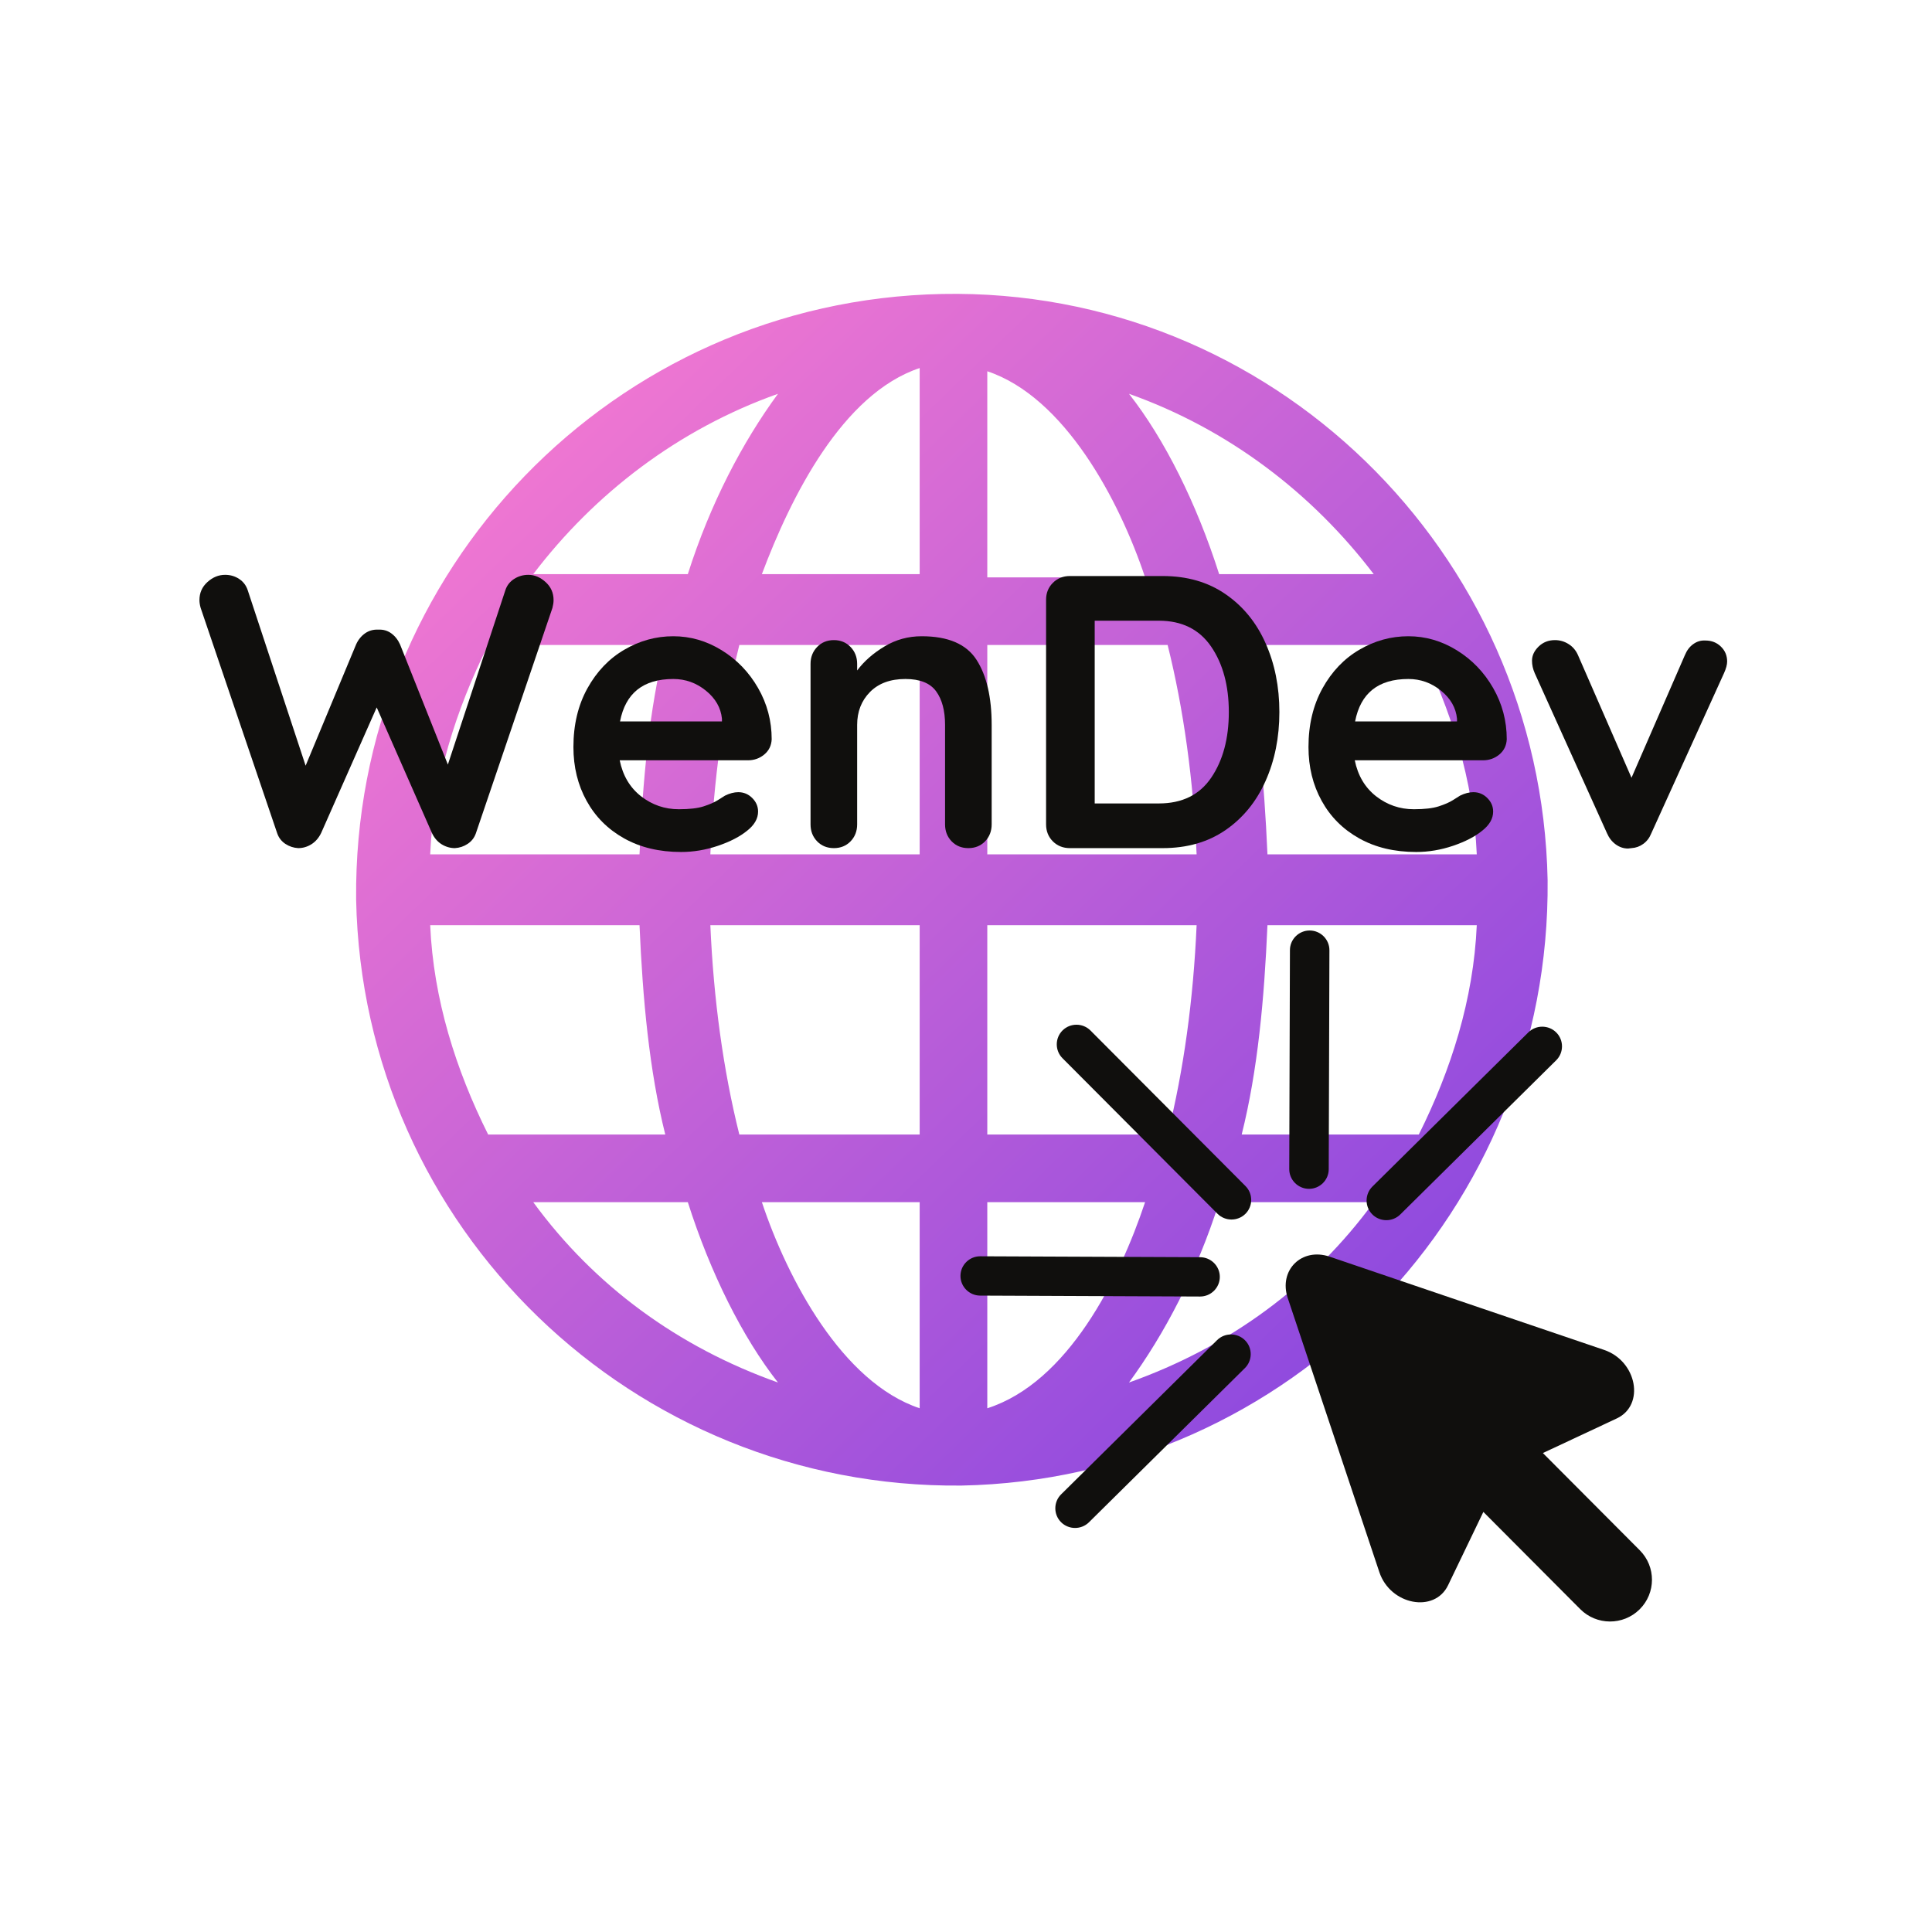
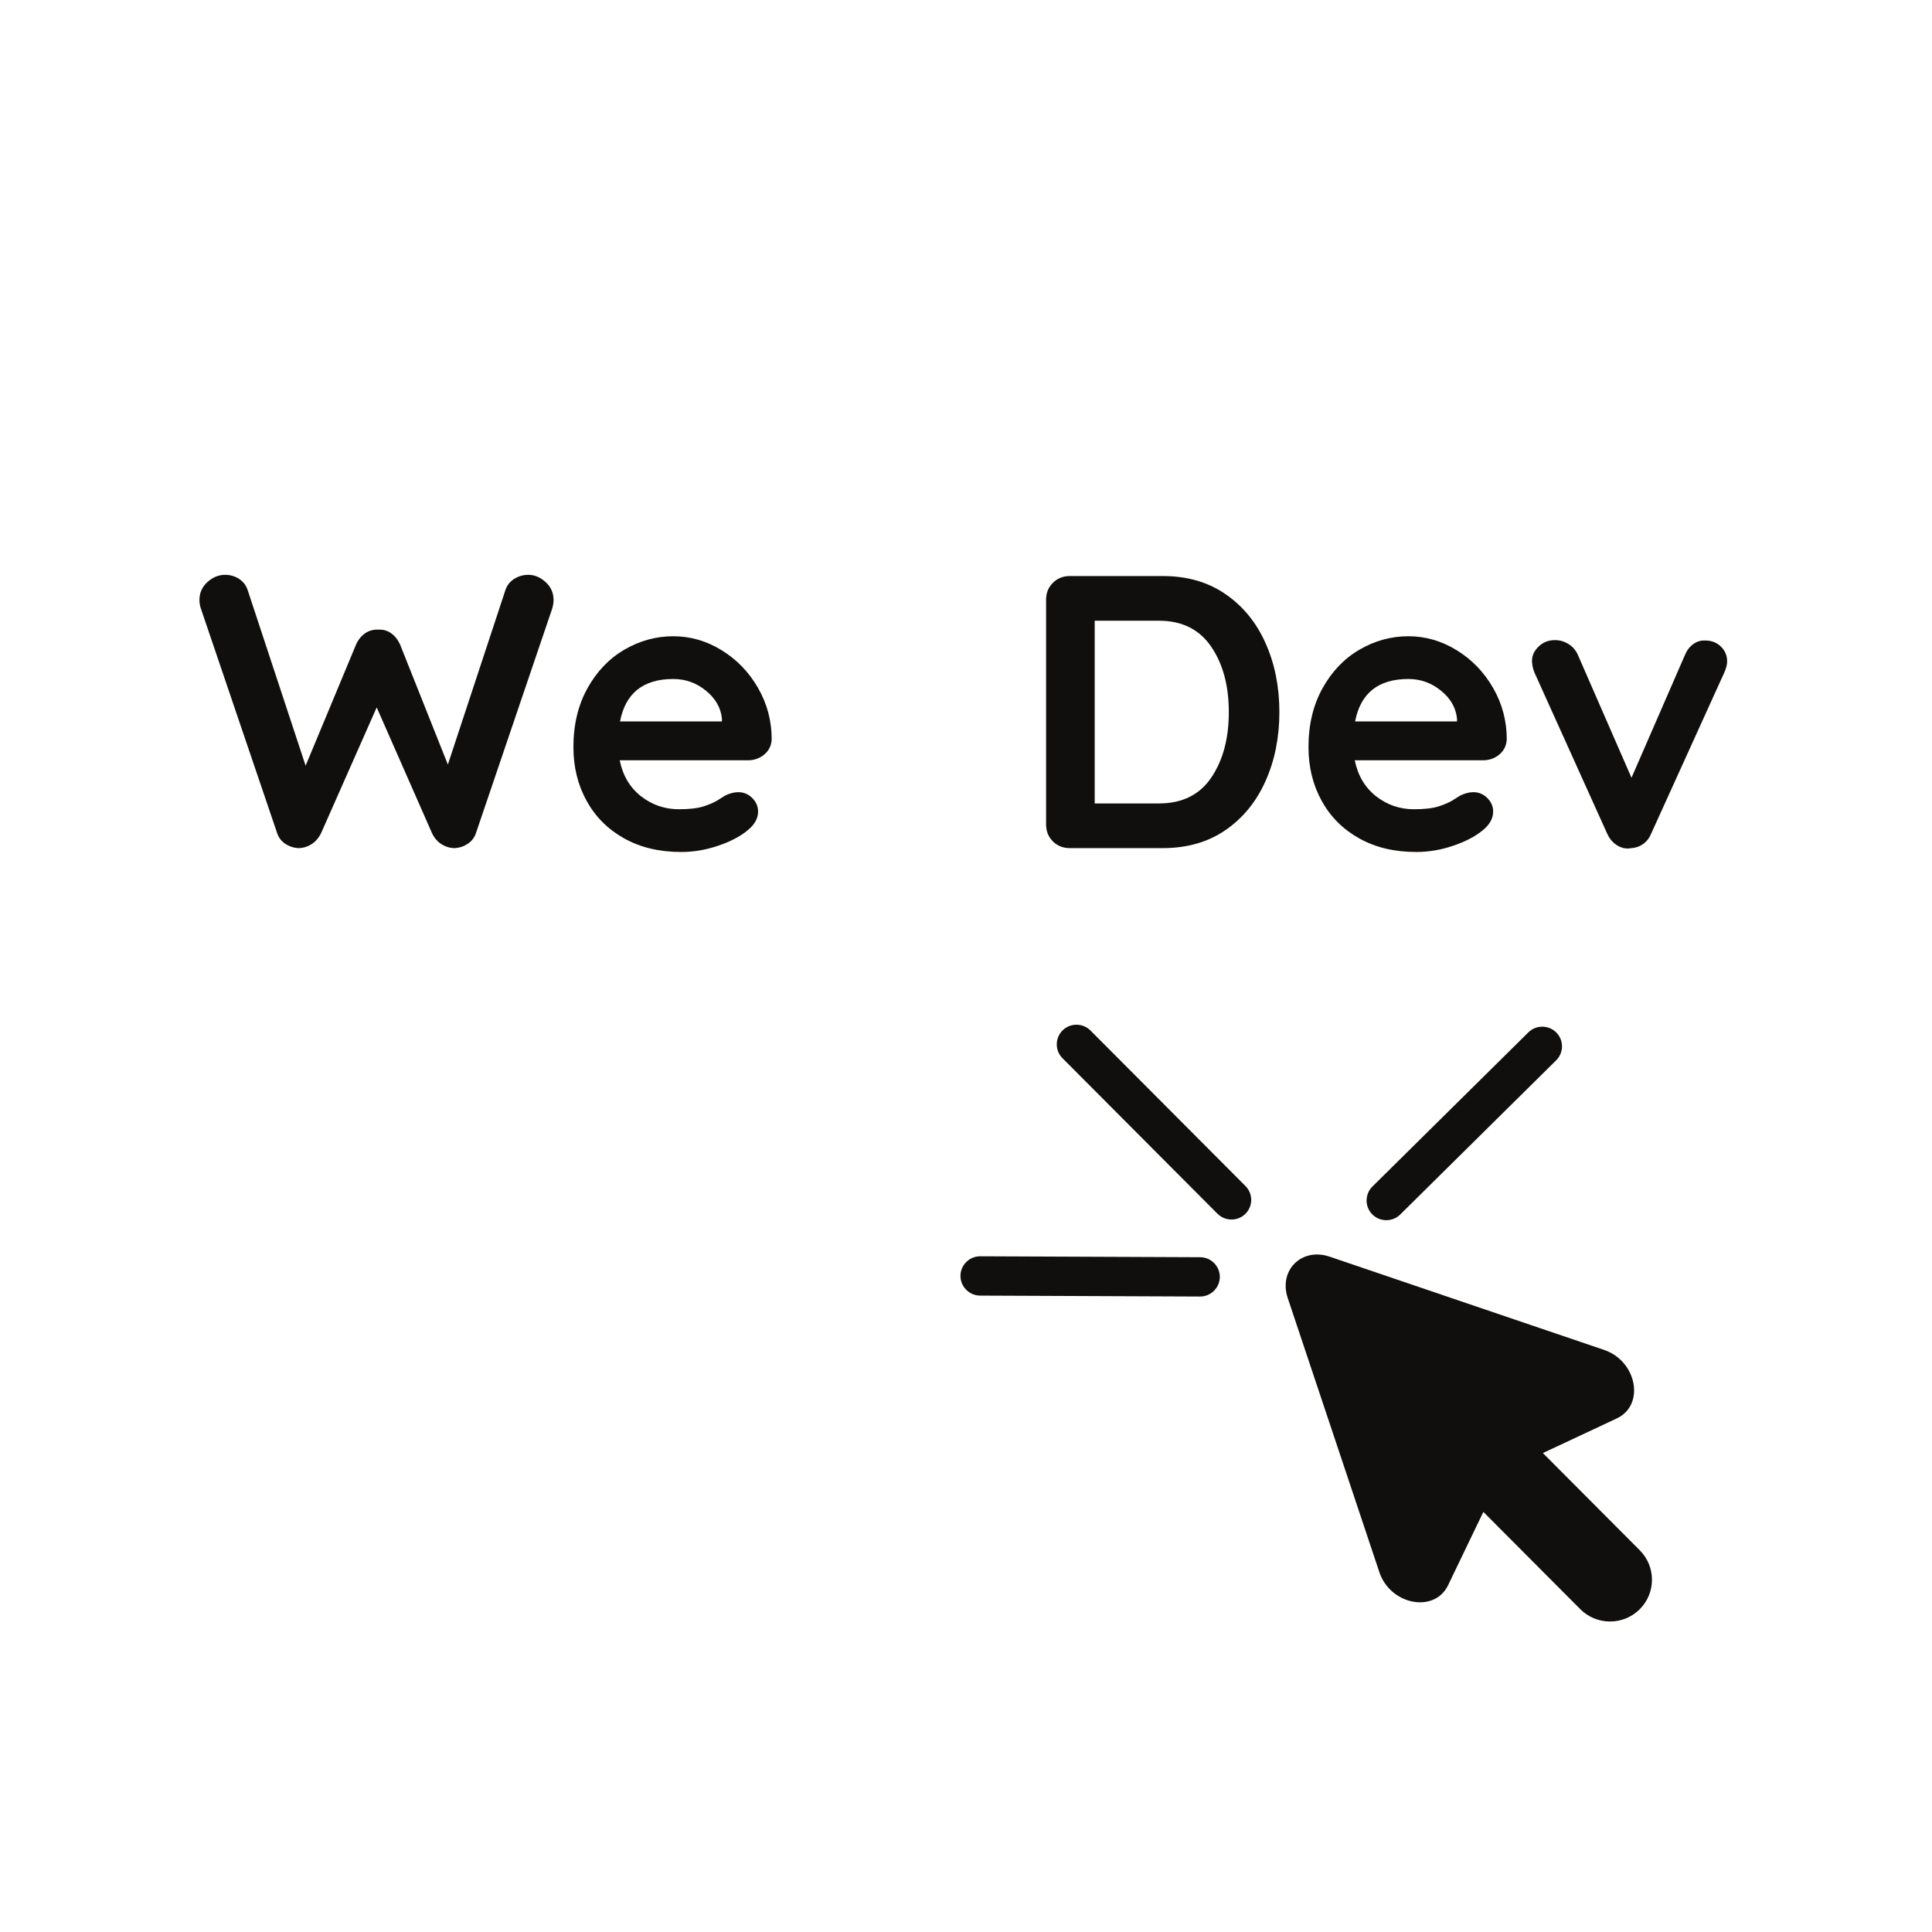
<svg xmlns="http://www.w3.org/2000/svg" width="500" zoomAndPan="magnify" viewBox="0 0 375 375" height="500" preserveAspectRatio="xMidYMid meet" version="1.0">
  <defs>
    <g />
    <clipPath id="88db01c823">
      <path d="M 69 57 L 301 57 L 301 289 L 69 289 Z M 69 57 " clip-rule="nonzero" />
    </clipPath>
    <clipPath id="f7f7539a7b">
      <path d="M 182.883 57.059 C 119.129 58.309 68.5 110.816 69.125 174.578 C 70.375 238.34 122.879 288.973 186.633 288.348 C 250.387 287.098 301.016 234.59 300.391 170.828 C 299.141 107.066 246.637 55.809 182.883 57.059 Z M 151.004 76.438 C 144.129 85.812 137.879 97.691 133.504 111.441 L 103.5 111.441 C 115.379 95.816 131.629 83.312 151.004 76.438 Z M 94.75 125.195 L 129.129 125.195 C 126.004 137.699 124.754 151.449 124.129 165.828 L 83.5 165.828 C 84.125 151.449 88.5 137.699 94.75 125.195 Z M 83.5 179.578 L 124.129 179.578 C 124.754 193.957 126.004 207.707 129.129 220.211 L 94.75 220.211 C 88.5 207.707 84.125 193.957 83.5 179.578 Z M 103.5 233.336 L 133.504 233.336 C 137.879 247.09 144.129 259.594 151.004 268.344 C 131.629 261.469 115.379 249.59 103.5 233.336 Z M 178.508 273.344 C 163.504 268.344 152.879 248.34 147.879 233.336 L 178.508 233.336 Z M 178.508 220.211 L 143.504 220.211 C 140.379 207.707 138.504 193.957 137.879 179.578 L 178.508 179.578 Z M 178.508 165.828 L 137.879 165.828 C 138.504 151.449 140.379 137.699 143.504 125.195 L 178.508 125.195 Z M 178.508 111.441 L 147.879 111.441 C 153.504 96.441 163.504 76.438 178.508 71.438 Z M 286.641 165.828 L 246.012 165.828 C 245.387 151.449 244.137 137.699 241.012 125.195 L 275.391 125.195 C 281.641 137.699 286.016 151.449 286.641 165.828 Z M 266.641 111.441 L 236.637 111.441 C 232.262 97.691 226.012 85.188 219.137 76.438 C 238.512 83.312 254.762 95.816 266.641 111.441 Z M 191.633 72.062 C 206.633 77.062 217.262 97.066 222.262 112.066 L 191.633 112.066 Z M 191.633 125.195 L 226.637 125.195 C 229.762 137.699 231.637 151.449 232.262 165.828 L 191.633 165.828 Z M 191.633 179.578 L 232.262 179.578 C 231.637 193.957 229.762 207.707 226.637 220.211 L 191.633 220.211 Z M 191.633 273.344 L 191.633 233.336 L 222.262 233.336 C 217.262 248.34 207.258 268.344 191.633 273.344 Z M 219.137 268.344 C 226.012 258.969 232.262 247.09 236.637 233.336 L 266.641 233.336 C 254.762 249.59 238.512 261.469 219.137 268.344 Z M 275.391 220.211 L 241.012 220.211 C 244.137 207.707 245.387 193.957 246.012 179.578 L 286.641 179.578 C 286.016 193.957 281.641 207.707 275.391 220.211 Z M 275.391 220.211 " clip-rule="evenodd" />
    </clipPath>
    <linearGradient x1="-179.419" gradientTransform="matrix(2.454, 0, 0, 2.454, 510.415, -321.153)" y1="152.964" x2="-86.078" gradientUnits="userSpaceOnUse" y2="249.312" id="0802618219">
      <stop stop-opacity="1" stop-color="rgb(100%, 49.399%, 81.2%)" offset="0" />
      <stop stop-opacity="1" stop-color="rgb(100%, 49.399%, 81.2%)" offset="0.016" />
      <stop stop-opacity="1" stop-color="rgb(100%, 49.399%, 81.2%)" offset="0.023" />
      <stop stop-opacity="1" stop-color="rgb(99.8%, 49.306%, 81.227%)" offset="0.027" />
      <stop stop-opacity="1" stop-color="rgb(99.6%, 49.214%, 81.255%)" offset="0.031" />
      <stop stop-opacity="1" stop-color="rgb(99.394%, 49.118%, 81.282%)" offset="0.035" />
      <stop stop-opacity="1" stop-color="rgb(99.19%, 49.023%, 81.311%)" offset="0.039" />
      <stop stop-opacity="1" stop-color="rgb(98.984%, 48.927%, 81.339%)" offset="0.043" />
      <stop stop-opacity="1" stop-color="rgb(98.779%, 48.833%, 81.367%)" offset="0.047" />
      <stop stop-opacity="1" stop-color="rgb(98.573%, 48.737%, 81.396%)" offset="0.051" />
      <stop stop-opacity="1" stop-color="rgb(98.369%, 48.642%, 81.425%)" offset="0.055" />
      <stop stop-opacity="1" stop-color="rgb(98.163%, 48.546%, 81.453%)" offset="0.059" />
      <stop stop-opacity="1" stop-color="rgb(97.958%, 48.451%, 81.482%)" offset="0.062" />
      <stop stop-opacity="1" stop-color="rgb(97.752%, 48.355%, 81.509%)" offset="0.066" />
      <stop stop-opacity="1" stop-color="rgb(97.548%, 48.26%, 81.538%)" offset="0.07" />
      <stop stop-opacity="1" stop-color="rgb(97.342%, 48.164%, 81.566%)" offset="0.074" />
      <stop stop-opacity="1" stop-color="rgb(97.137%, 48.07%, 81.595%)" offset="0.078" />
      <stop stop-opacity="1" stop-color="rgb(96.931%, 47.974%, 81.622%)" offset="0.082" />
      <stop stop-opacity="1" stop-color="rgb(96.727%, 47.879%, 81.651%)" offset="0.086" />
      <stop stop-opacity="1" stop-color="rgb(96.521%, 47.783%, 81.68%)" offset="0.09" />
      <stop stop-opacity="1" stop-color="rgb(96.317%, 47.688%, 81.709%)" offset="0.094" />
      <stop stop-opacity="1" stop-color="rgb(96.111%, 47.594%, 81.737%)" offset="0.098" />
      <stop stop-opacity="1" stop-color="rgb(95.906%, 47.499%, 81.766%)" offset="0.102" />
      <stop stop-opacity="1" stop-color="rgb(95.7%, 47.403%, 81.793%)" offset="0.105" />
      <stop stop-opacity="1" stop-color="rgb(95.496%, 47.308%, 81.822%)" offset="0.109" />
      <stop stop-opacity="1" stop-color="rgb(95.29%, 47.212%, 81.85%)" offset="0.113" />
      <stop stop-opacity="1" stop-color="rgb(95.085%, 47.118%, 81.879%)" offset="0.117" />
      <stop stop-opacity="1" stop-color="rgb(94.879%, 47.021%, 81.906%)" offset="0.121" />
      <stop stop-opacity="1" stop-color="rgb(94.675%, 46.927%, 81.935%)" offset="0.125" />
      <stop stop-opacity="1" stop-color="rgb(94.469%, 46.831%, 81.964%)" offset="0.129" />
      <stop stop-opacity="1" stop-color="rgb(94.264%, 46.736%, 81.993%)" offset="0.133" />
      <stop stop-opacity="1" stop-color="rgb(94.058%, 46.64%, 82.021%)" offset="0.137" />
      <stop stop-opacity="1" stop-color="rgb(93.854%, 46.545%, 82.05%)" offset="0.141" />
      <stop stop-opacity="1" stop-color="rgb(93.648%, 46.449%, 82.077%)" offset="0.145" />
      <stop stop-opacity="1" stop-color="rgb(93.443%, 46.355%, 82.106%)" offset="0.148" />
      <stop stop-opacity="1" stop-color="rgb(93.237%, 46.259%, 82.133%)" offset="0.152" />
      <stop stop-opacity="1" stop-color="rgb(93.033%, 46.164%, 82.162%)" offset="0.156" />
      <stop stop-opacity="1" stop-color="rgb(92.827%, 46.068%, 82.19%)" offset="0.16" />
      <stop stop-opacity="1" stop-color="rgb(92.622%, 45.973%, 82.219%)" offset="0.164" />
      <stop stop-opacity="1" stop-color="rgb(92.416%, 45.877%, 82.248%)" offset="0.168" />
      <stop stop-opacity="1" stop-color="rgb(92.212%, 45.782%, 82.277%)" offset="0.172" />
      <stop stop-opacity="1" stop-color="rgb(92.006%, 45.686%, 82.304%)" offset="0.176" />
      <stop stop-opacity="1" stop-color="rgb(91.801%, 45.592%, 82.333%)" offset="0.18" />
      <stop stop-opacity="1" stop-color="rgb(91.595%, 45.496%, 82.361%)" offset="0.184" />
      <stop stop-opacity="1" stop-color="rgb(91.391%, 45.401%, 82.39%)" offset="0.188" />
      <stop stop-opacity="1" stop-color="rgb(91.185%, 45.305%, 82.417%)" offset="0.191" />
      <stop stop-opacity="1" stop-color="rgb(90.981%, 45.21%, 82.446%)" offset="0.195" />
      <stop stop-opacity="1" stop-color="rgb(90.775%, 45.116%, 82.475%)" offset="0.199" />
      <stop stop-opacity="1" stop-color="rgb(90.57%, 45.021%, 82.504%)" offset="0.203" />
      <stop stop-opacity="1" stop-color="rgb(90.364%, 44.925%, 82.532%)" offset="0.207" />
      <stop stop-opacity="1" stop-color="rgb(90.16%, 44.83%, 82.561%)" offset="0.211" />
      <stop stop-opacity="1" stop-color="rgb(89.954%, 44.734%, 82.588%)" offset="0.215" />
      <stop stop-opacity="1" stop-color="rgb(89.749%, 44.64%, 82.617%)" offset="0.219" />
      <stop stop-opacity="1" stop-color="rgb(89.543%, 44.543%, 82.645%)" offset="0.223" />
      <stop stop-opacity="1" stop-color="rgb(89.339%, 44.449%, 82.674%)" offset="0.227" />
      <stop stop-opacity="1" stop-color="rgb(89.134%, 44.353%, 82.701%)" offset="0.23" />
      <stop stop-opacity="1" stop-color="rgb(88.93%, 44.258%, 82.73%)" offset="0.234" />
      <stop stop-opacity="1" stop-color="rgb(88.724%, 44.162%, 82.759%)" offset="0.238" />
      <stop stop-opacity="1" stop-color="rgb(88.519%, 44.067%, 82.788%)" offset="0.242" />
      <stop stop-opacity="1" stop-color="rgb(88.313%, 43.971%, 82.816%)" offset="0.246" />
      <stop stop-opacity="1" stop-color="rgb(88.109%, 43.877%, 82.845%)" offset="0.25" />
      <stop stop-opacity="1" stop-color="rgb(87.903%, 43.781%, 82.872%)" offset="0.254" />
      <stop stop-opacity="1" stop-color="rgb(87.698%, 43.686%, 82.901%)" offset="0.258" />
      <stop stop-opacity="1" stop-color="rgb(87.492%, 43.59%, 82.928%)" offset="0.262" />
      <stop stop-opacity="1" stop-color="rgb(87.288%, 43.495%, 82.957%)" offset="0.266" />
      <stop stop-opacity="1" stop-color="rgb(87.082%, 43.399%, 82.985%)" offset="0.27" />
      <stop stop-opacity="1" stop-color="rgb(86.877%, 43.304%, 83.014%)" offset="0.273" />
      <stop stop-opacity="1" stop-color="rgb(86.671%, 43.208%, 83.043%)" offset="0.277" />
      <stop stop-opacity="1" stop-color="rgb(86.467%, 43.114%, 83.072%)" offset="0.281" />
      <stop stop-opacity="1" stop-color="rgb(86.261%, 43.018%, 83.099%)" offset="0.285" />
      <stop stop-opacity="1" stop-color="rgb(86.057%, 42.923%, 83.128%)" offset="0.289" />
      <stop stop-opacity="1" stop-color="rgb(85.851%, 42.827%, 83.156%)" offset="0.293" />
      <stop stop-opacity="1" stop-color="rgb(85.646%, 42.732%, 83.185%)" offset="0.297" />
      <stop stop-opacity="1" stop-color="rgb(85.44%, 42.638%, 83.212%)" offset="0.301" />
      <stop stop-opacity="1" stop-color="rgb(85.236%, 42.543%, 83.241%)" offset="0.305" />
      <stop stop-opacity="1" stop-color="rgb(85.03%, 42.447%, 83.269%)" offset="0.309" />
      <stop stop-opacity="1" stop-color="rgb(84.825%, 42.352%, 83.298%)" offset="0.312" />
      <stop stop-opacity="1" stop-color="rgb(84.619%, 42.256%, 83.327%)" offset="0.316" />
      <stop stop-opacity="1" stop-color="rgb(84.415%, 42.162%, 83.356%)" offset="0.32" />
      <stop stop-opacity="1" stop-color="rgb(84.209%, 42.065%, 83.383%)" offset="0.324" />
      <stop stop-opacity="1" stop-color="rgb(84.004%, 41.971%, 83.412%)" offset="0.328" />
      <stop stop-opacity="1" stop-color="rgb(83.798%, 41.875%, 83.44%)" offset="0.332" />
      <stop stop-opacity="1" stop-color="rgb(83.594%, 41.78%, 83.469%)" offset="0.336" />
      <stop stop-opacity="1" stop-color="rgb(83.388%, 41.684%, 83.496%)" offset="0.34" />
      <stop stop-opacity="1" stop-color="rgb(83.183%, 41.589%, 83.525%)" offset="0.344" />
      <stop stop-opacity="1" stop-color="rgb(82.977%, 41.493%, 83.554%)" offset="0.348" />
      <stop stop-opacity="1" stop-color="rgb(82.773%, 41.399%, 83.583%)" offset="0.352" />
      <stop stop-opacity="1" stop-color="rgb(82.567%, 41.302%, 83.611%)" offset="0.355" />
      <stop stop-opacity="1" stop-color="rgb(82.362%, 41.208%, 83.64%)" offset="0.359" />
      <stop stop-opacity="1" stop-color="rgb(82.156%, 41.112%, 83.667%)" offset="0.363" />
      <stop stop-opacity="1" stop-color="rgb(81.952%, 41.017%, 83.696%)" offset="0.367" />
      <stop stop-opacity="1" stop-color="rgb(81.746%, 40.921%, 83.723%)" offset="0.371" />
      <stop stop-opacity="1" stop-color="rgb(81.541%, 40.826%, 83.752%)" offset="0.375" />
      <stop stop-opacity="1" stop-color="rgb(81.335%, 40.73%, 83.78%)" offset="0.379" />
      <stop stop-opacity="1" stop-color="rgb(81.131%, 40.636%, 83.809%)" offset="0.383" />
      <stop stop-opacity="1" stop-color="rgb(80.925%, 40.54%, 83.838%)" offset="0.387" />
      <stop stop-opacity="1" stop-color="rgb(80.721%, 40.445%, 83.867%)" offset="0.391" />
      <stop stop-opacity="1" stop-color="rgb(80.515%, 40.349%, 83.894%)" offset="0.395" />
      <stop stop-opacity="1" stop-color="rgb(80.31%, 40.254%, 83.923%)" offset="0.398" />
      <stop stop-opacity="1" stop-color="rgb(80.104%, 40.16%, 83.951%)" offset="0.402" />
      <stop stop-opacity="1" stop-color="rgb(79.9%, 40.065%, 83.98%)" offset="0.406" />
      <stop stop-opacity="1" stop-color="rgb(79.694%, 39.969%, 84.007%)" offset="0.41" />
      <stop stop-opacity="1" stop-color="rgb(79.489%, 39.874%, 84.036%)" offset="0.414" />
      <stop stop-opacity="1" stop-color="rgb(79.283%, 39.778%, 84.064%)" offset="0.418" />
      <stop stop-opacity="1" stop-color="rgb(79.079%, 39.684%, 84.093%)" offset="0.422" />
      <stop stop-opacity="1" stop-color="rgb(78.873%, 39.587%, 84.122%)" offset="0.426" />
      <stop stop-opacity="1" stop-color="rgb(78.668%, 39.493%, 84.151%)" offset="0.43" />
      <stop stop-opacity="1" stop-color="rgb(78.462%, 39.397%, 84.178%)" offset="0.434" />
      <stop stop-opacity="1" stop-color="rgb(78.258%, 39.302%, 84.207%)" offset="0.438" />
      <stop stop-opacity="1" stop-color="rgb(78.052%, 39.206%, 84.235%)" offset="0.441" />
      <stop stop-opacity="1" stop-color="rgb(77.847%, 39.111%, 84.264%)" offset="0.445" />
      <stop stop-opacity="1" stop-color="rgb(77.641%, 39.015%, 84.291%)" offset="0.449" />
      <stop stop-opacity="1" stop-color="rgb(77.437%, 38.921%, 84.32%)" offset="0.453" />
      <stop stop-opacity="1" stop-color="rgb(77.231%, 38.824%, 84.349%)" offset="0.457" />
      <stop stop-opacity="1" stop-color="rgb(77.026%, 38.73%, 84.378%)" offset="0.461" />
      <stop stop-opacity="1" stop-color="rgb(76.82%, 38.634%, 84.406%)" offset="0.465" />
      <stop stop-opacity="1" stop-color="rgb(76.616%, 38.539%, 84.435%)" offset="0.469" />
      <stop stop-opacity="1" stop-color="rgb(76.41%, 38.443%, 84.462%)" offset="0.473" />
      <stop stop-opacity="1" stop-color="rgb(76.205%, 38.348%, 84.491%)" offset="0.477" />
      <stop stop-opacity="1" stop-color="rgb(75.999%, 38.252%, 84.518%)" offset="0.48" />
      <stop stop-opacity="1" stop-color="rgb(75.795%, 38.158%, 84.547%)" offset="0.484" />
      <stop stop-opacity="1" stop-color="rgb(75.589%, 38.062%, 84.575%)" offset="0.488" />
      <stop stop-opacity="1" stop-color="rgb(75.385%, 37.967%, 84.604%)" offset="0.492" />
      <stop stop-opacity="1" stop-color="rgb(75.179%, 37.872%, 84.633%)" offset="0.496" />
      <stop stop-opacity="1" stop-color="rgb(74.974%, 37.778%, 84.662%)" offset="0.5" />
      <stop stop-opacity="1" stop-color="rgb(74.768%, 37.682%, 84.689%)" offset="0.504" />
      <stop stop-opacity="1" stop-color="rgb(74.564%, 37.587%, 84.718%)" offset="0.508" />
      <stop stop-opacity="1" stop-color="rgb(74.358%, 37.491%, 84.746%)" offset="0.512" />
      <stop stop-opacity="1" stop-color="rgb(74.153%, 37.396%, 84.775%)" offset="0.516" />
      <stop stop-opacity="1" stop-color="rgb(73.947%, 37.3%, 84.802%)" offset="0.52" />
      <stop stop-opacity="1" stop-color="rgb(73.743%, 37.206%, 84.831%)" offset="0.523" />
      <stop stop-opacity="1" stop-color="rgb(73.537%, 37.109%, 84.859%)" offset="0.527" />
      <stop stop-opacity="1" stop-color="rgb(73.332%, 37.015%, 84.888%)" offset="0.531" />
      <stop stop-opacity="1" stop-color="rgb(73.126%, 36.919%, 84.917%)" offset="0.535" />
      <stop stop-opacity="1" stop-color="rgb(72.922%, 36.824%, 84.946%)" offset="0.539" />
      <stop stop-opacity="1" stop-color="rgb(72.716%, 36.728%, 84.973%)" offset="0.543" />
      <stop stop-opacity="1" stop-color="rgb(72.511%, 36.633%, 85.002%)" offset="0.547" />
      <stop stop-opacity="1" stop-color="rgb(72.305%, 36.537%, 85.03%)" offset="0.551" />
      <stop stop-opacity="1" stop-color="rgb(72.101%, 36.443%, 85.059%)" offset="0.555" />
      <stop stop-opacity="1" stop-color="rgb(71.895%, 36.346%, 85.086%)" offset="0.559" />
      <stop stop-opacity="1" stop-color="rgb(71.69%, 36.252%, 85.115%)" offset="0.562" />
      <stop stop-opacity="1" stop-color="rgb(71.484%, 36.156%, 85.143%)" offset="0.566" />
      <stop stop-opacity="1" stop-color="rgb(71.28%, 36.061%, 85.172%)" offset="0.57" />
      <stop stop-opacity="1" stop-color="rgb(71.074%, 35.965%, 85.201%)" offset="0.574" />
      <stop stop-opacity="1" stop-color="rgb(70.869%, 35.87%, 85.229%)" offset="0.578" />
      <stop stop-opacity="1" stop-color="rgb(70.663%, 35.774%, 85.257%)" offset="0.582" />
      <stop stop-opacity="1" stop-color="rgb(70.459%, 35.68%, 85.286%)" offset="0.586" />
      <stop stop-opacity="1" stop-color="rgb(70.253%, 35.583%, 85.313%)" offset="0.59" />
      <stop stop-opacity="1" stop-color="rgb(70.049%, 35.489%, 85.342%)" offset="0.594" />
      <stop stop-opacity="1" stop-color="rgb(69.843%, 35.394%, 85.37%)" offset="0.598" />
      <stop stop-opacity="1" stop-color="rgb(69.638%, 35.3%, 85.399%)" offset="0.602" />
      <stop stop-opacity="1" stop-color="rgb(69.432%, 35.204%, 85.428%)" offset="0.605" />
      <stop stop-opacity="1" stop-color="rgb(69.228%, 35.109%, 85.457%)" offset="0.609" />
      <stop stop-opacity="1" stop-color="rgb(69.022%, 35.013%, 85.484%)" offset="0.613" />
      <stop stop-opacity="1" stop-color="rgb(68.817%, 34.918%, 85.513%)" offset="0.617" />
      <stop stop-opacity="1" stop-color="rgb(68.611%, 34.822%, 85.541%)" offset="0.621" />
      <stop stop-opacity="1" stop-color="rgb(68.407%, 34.727%, 85.57%)" offset="0.625" />
      <stop stop-opacity="1" stop-color="rgb(68.201%, 34.631%, 85.597%)" offset="0.629" />
      <stop stop-opacity="1" stop-color="rgb(67.996%, 34.537%, 85.626%)" offset="0.633" />
      <stop stop-opacity="1" stop-color="rgb(67.79%, 34.441%, 85.654%)" offset="0.637" />
      <stop stop-opacity="1" stop-color="rgb(67.586%, 34.346%, 85.683%)" offset="0.641" />
      <stop stop-opacity="1" stop-color="rgb(67.38%, 34.25%, 85.712%)" offset="0.645" />
      <stop stop-opacity="1" stop-color="rgb(67.175%, 34.155%, 85.741%)" offset="0.648" />
      <stop stop-opacity="1" stop-color="rgb(66.969%, 34.059%, 85.768%)" offset="0.652" />
      <stop stop-opacity="1" stop-color="rgb(66.765%, 33.965%, 85.797%)" offset="0.656" />
      <stop stop-opacity="1" stop-color="rgb(66.559%, 33.868%, 85.825%)" offset="0.66" />
      <stop stop-opacity="1" stop-color="rgb(66.354%, 33.774%, 85.854%)" offset="0.664" />
      <stop stop-opacity="1" stop-color="rgb(66.15%, 33.678%, 85.881%)" offset="0.668" />
      <stop stop-opacity="1" stop-color="rgb(65.945%, 33.583%, 85.91%)" offset="0.672" />
      <stop stop-opacity="1" stop-color="rgb(65.739%, 33.487%, 85.938%)" offset="0.676" />
      <stop stop-opacity="1" stop-color="rgb(65.535%, 33.392%, 85.966%)" offset="0.68" />
      <stop stop-opacity="1" stop-color="rgb(65.329%, 33.296%, 85.995%)" offset="0.684" />
      <stop stop-opacity="1" stop-color="rgb(65.125%, 33.202%, 86.024%)" offset="0.688" />
      <stop stop-opacity="1" stop-color="rgb(64.919%, 33.105%, 86.052%)" offset="0.691" />
      <stop stop-opacity="1" stop-color="rgb(64.714%, 33.011%, 86.081%)" offset="0.695" />
      <stop stop-opacity="1" stop-color="rgb(64.508%, 32.916%, 86.108%)" offset="0.699" />
      <stop stop-opacity="1" stop-color="rgb(64.304%, 32.822%, 86.137%)" offset="0.703" />
      <stop stop-opacity="1" stop-color="rgb(64.098%, 32.726%, 86.165%)" offset="0.707" />
      <stop stop-opacity="1" stop-color="rgb(63.893%, 32.631%, 86.194%)" offset="0.711" />
      <stop stop-opacity="1" stop-color="rgb(63.687%, 32.535%, 86.221%)" offset="0.715" />
      <stop stop-opacity="1" stop-color="rgb(63.483%, 32.44%, 86.25%)" offset="0.719" />
      <stop stop-opacity="1" stop-color="rgb(63.277%, 32.344%, 86.279%)" offset="0.723" />
      <stop stop-opacity="1" stop-color="rgb(63.072%, 32.249%, 86.308%)" offset="0.727" />
      <stop stop-opacity="1" stop-color="rgb(62.866%, 32.153%, 86.336%)" offset="0.73" />
      <stop stop-opacity="1" stop-color="rgb(62.662%, 32.059%, 86.365%)" offset="0.734" />
      <stop stop-opacity="1" stop-color="rgb(62.456%, 31.963%, 86.392%)" offset="0.738" />
      <stop stop-opacity="1" stop-color="rgb(62.251%, 31.868%, 86.421%)" offset="0.742" />
      <stop stop-opacity="1" stop-color="rgb(62.045%, 31.772%, 86.449%)" offset="0.746" />
      <stop stop-opacity="1" stop-color="rgb(61.841%, 31.677%, 86.478%)" offset="0.75" />
      <stop stop-opacity="1" stop-color="rgb(61.635%, 31.581%, 86.507%)" offset="0.754" />
      <stop stop-opacity="1" stop-color="rgb(61.43%, 31.487%, 86.536%)" offset="0.758" />
      <stop stop-opacity="1" stop-color="rgb(61.224%, 31.39%, 86.563%)" offset="0.762" />
      <stop stop-opacity="1" stop-color="rgb(61.02%, 31.296%, 86.592%)" offset="0.766" />
      <stop stop-opacity="1" stop-color="rgb(60.814%, 31.2%, 86.62%)" offset="0.77" />
      <stop stop-opacity="1" stop-color="rgb(60.609%, 31.105%, 86.649%)" offset="0.773" />
      <stop stop-opacity="1" stop-color="rgb(60.403%, 31.009%, 86.676%)" offset="0.777" />
      <stop stop-opacity="1" stop-color="rgb(60.199%, 30.914%, 86.705%)" offset="0.781" />
      <stop stop-opacity="1" stop-color="rgb(59.993%, 30.818%, 86.732%)" offset="0.785" />
      <stop stop-opacity="1" stop-color="rgb(59.789%, 30.724%, 86.761%)" offset="0.789" />
      <stop stop-opacity="1" stop-color="rgb(59.583%, 30.627%, 86.79%)" offset="0.793" />
      <stop stop-opacity="1" stop-color="rgb(59.378%, 30.533%, 86.819%)" offset="0.797" />
      <stop stop-opacity="1" stop-color="rgb(59.172%, 30.438%, 86.847%)" offset="0.801" />
      <stop stop-opacity="1" stop-color="rgb(58.968%, 30.344%, 86.876%)" offset="0.805" />
      <stop stop-opacity="1" stop-color="rgb(58.762%, 30.247%, 86.903%)" offset="0.809" />
      <stop stop-opacity="1" stop-color="rgb(58.557%, 30.153%, 86.932%)" offset="0.812" />
      <stop stop-opacity="1" stop-color="rgb(58.351%, 30.057%, 86.96%)" offset="0.816" />
      <stop stop-opacity="1" stop-color="rgb(58.147%, 29.962%, 86.989%)" offset="0.82" />
      <stop stop-opacity="1" stop-color="rgb(57.941%, 29.866%, 87.016%)" offset="0.824" />
      <stop stop-opacity="1" stop-color="rgb(57.736%, 29.771%, 87.045%)" offset="0.828" />
      <stop stop-opacity="1" stop-color="rgb(57.53%, 29.675%, 87.074%)" offset="0.832" />
      <stop stop-opacity="1" stop-color="rgb(57.326%, 29.581%, 87.103%)" offset="0.836" />
      <stop stop-opacity="1" stop-color="rgb(57.12%, 29.485%, 87.131%)" offset="0.84" />
      <stop stop-opacity="1" stop-color="rgb(56.915%, 29.39%, 87.16%)" offset="0.844" />
      <stop stop-opacity="1" stop-color="rgb(56.709%, 29.294%, 87.187%)" offset="0.848" />
      <stop stop-opacity="1" stop-color="rgb(56.505%, 29.199%, 87.216%)" offset="0.852" />
      <stop stop-opacity="1" stop-color="rgb(56.299%, 29.103%, 87.244%)" offset="0.855" />
      <stop stop-opacity="1" stop-color="rgb(56.094%, 29.008%, 87.273%)" offset="0.859" />
      <stop stop-opacity="1" stop-color="rgb(55.888%, 28.912%, 87.3%)" offset="0.863" />
      <stop stop-opacity="1" stop-color="rgb(55.684%, 28.818%, 87.329%)" offset="0.867" />
      <stop stop-opacity="1" stop-color="rgb(55.478%, 28.722%, 87.358%)" offset="0.871" />
      <stop stop-opacity="1" stop-color="rgb(55.273%, 28.627%, 87.387%)" offset="0.875" />
      <stop stop-opacity="1" stop-color="rgb(55.067%, 28.531%, 87.415%)" offset="0.879" />
      <stop stop-opacity="1" stop-color="rgb(54.863%, 28.436%, 87.444%)" offset="0.883" />
      <stop stop-opacity="1" stop-color="rgb(54.657%, 28.34%, 87.471%)" offset="0.887" />
      <stop stop-opacity="1" stop-color="rgb(54.453%, 28.246%, 87.5%)" offset="0.891" />
      <stop stop-opacity="1" stop-color="rgb(54.247%, 28.149%, 87.527%)" offset="0.895" />
      <stop stop-opacity="1" stop-color="rgb(54.042%, 28.055%, 87.556%)" offset="0.898" />
      <stop stop-opacity="1" stop-color="rgb(53.836%, 27.96%, 87.585%)" offset="0.902" />
      <stop stop-opacity="1" stop-color="rgb(53.632%, 27.866%, 87.614%)" offset="0.906" />
      <stop stop-opacity="1" stop-color="rgb(53.426%, 27.769%, 87.642%)" offset="0.91" />
      <stop stop-opacity="1" stop-color="rgb(53.221%, 27.675%, 87.671%)" offset="0.914" />
      <stop stop-opacity="1" stop-color="rgb(53.015%, 27.579%, 87.698%)" offset="0.918" />
      <stop stop-opacity="1" stop-color="rgb(52.811%, 27.484%, 87.727%)" offset="0.922" />
      <stop stop-opacity="1" stop-color="rgb(52.605%, 27.388%, 87.755%)" offset="0.926" />
      <stop stop-opacity="1" stop-color="rgb(52.4%, 27.293%, 87.784%)" offset="0.93" />
      <stop stop-opacity="1" stop-color="rgb(52.194%, 27.197%, 87.811%)" offset="0.934" />
      <stop stop-opacity="1" stop-color="rgb(51.99%, 27.103%, 87.84%)" offset="0.938" />
      <stop stop-opacity="1" stop-color="rgb(51.784%, 27.007%, 87.869%)" offset="0.941" />
      <stop stop-opacity="1" stop-color="rgb(51.579%, 26.912%, 87.898%)" offset="0.945" />
      <stop stop-opacity="1" stop-color="rgb(51.373%, 26.816%, 87.926%)" offset="0.949" />
      <stop stop-opacity="1" stop-color="rgb(51.169%, 26.721%, 87.955%)" offset="0.953" />
      <stop stop-opacity="1" stop-color="rgb(50.963%, 26.625%, 87.982%)" offset="0.957" />
      <stop stop-opacity="1" stop-color="rgb(50.758%, 26.53%, 88.011%)" offset="0.961" />
      <stop stop-opacity="1" stop-color="rgb(50.552%, 26.434%, 88.039%)" offset="0.965" />
      <stop stop-opacity="1" stop-color="rgb(50.348%, 26.34%, 88.068%)" offset="0.969" />
      <stop stop-opacity="1" stop-color="rgb(50.142%, 26.244%, 88.095%)" offset="0.973" />
      <stop stop-opacity="1" stop-color="rgb(49.937%, 26.149%, 88.124%)" offset="0.977" />
      <stop stop-opacity="1" stop-color="rgb(49.731%, 26.053%, 88.153%)" offset="0.98" />
      <stop stop-opacity="1" stop-color="rgb(49.527%, 25.958%, 88.182%)" offset="0.984" />
      <stop stop-opacity="1" stop-color="rgb(49.463%, 25.928%, 88.19%)" offset="1" />
    </linearGradient>
    <clipPath id="4013fe8cdd">
      <path d="M 249 243 L 321 243 L 321 315 L 249 315 Z M 249 243 " clip-rule="nonzero" />
    </clipPath>
    <clipPath id="406fffb6ee">
      <path d="M 196.594 172.316 L 337.738 191.926 L 320.09 318.957 L 178.945 299.344 Z M 196.594 172.316 " clip-rule="nonzero" />
    </clipPath>
    <clipPath id="0d4f332a1b">
      <path d="M 196.594 172.316 L 337.738 191.926 L 320.09 318.957 L 178.945 299.344 Z M 196.594 172.316 " clip-rule="nonzero" />
    </clipPath>
    <clipPath id="3eb81389ff">
      <path d="M 196.594 172.316 L 337.738 191.926 L 320.09 318.957 L 178.945 299.344 Z M 196.594 172.316 " clip-rule="nonzero" />
    </clipPath>
    <clipPath id="9912b8d37e">
      <path d="M 205 198 L 243 198 L 243 237 L 205 237 Z M 205 198 " clip-rule="nonzero" />
    </clipPath>
    <clipPath id="4c85b8b0f2">
      <path d="M 196.594 172.316 L 337.738 191.926 L 320.09 318.957 L 178.945 299.344 Z M 196.594 172.316 " clip-rule="nonzero" />
    </clipPath>
    <clipPath id="bb5840476c">
      <path d="M 196.594 172.316 L 337.738 191.926 L 320.09 318.957 L 178.945 299.344 Z M 196.594 172.316 " clip-rule="nonzero" />
    </clipPath>
    <clipPath id="f5be7acd17">
      <path d="M 196.594 172.316 L 337.738 191.926 L 320.09 318.957 L 178.945 299.344 Z M 196.594 172.316 " clip-rule="nonzero" />
    </clipPath>
    <clipPath id="6539fa279a">
      <path d="M 250 180 L 259 180 L 259 231 L 250 231 Z M 250 180 " clip-rule="nonzero" />
    </clipPath>
    <clipPath id="2099cfc615">
      <path d="M 196.594 172.316 L 337.738 191.926 L 320.09 318.957 L 178.945 299.344 Z M 196.594 172.316 " clip-rule="nonzero" />
    </clipPath>
    <clipPath id="995342e5f0">
      <path d="M 196.594 172.316 L 337.738 191.926 L 320.09 318.957 L 178.945 299.344 Z M 196.594 172.316 " clip-rule="nonzero" />
    </clipPath>
    <clipPath id="606f9755d6">
      <path d="M 196.594 172.316 L 337.738 191.926 L 320.09 318.957 L 178.945 299.344 Z M 196.594 172.316 " clip-rule="nonzero" />
    </clipPath>
    <clipPath id="4b74f69a02">
      <path d="M 265 199 L 304 199 L 304 237 L 265 237 Z M 265 199 " clip-rule="nonzero" />
    </clipPath>
    <clipPath id="f8849cc73a">
      <path d="M 196.594 172.316 L 337.738 191.926 L 320.09 318.957 L 178.945 299.344 Z M 196.594 172.316 " clip-rule="nonzero" />
    </clipPath>
    <clipPath id="1a09698e6d">
      <path d="M 196.594 172.316 L 337.738 191.926 L 320.09 318.957 L 178.945 299.344 Z M 196.594 172.316 " clip-rule="nonzero" />
    </clipPath>
    <clipPath id="e807d5883f">
      <path d="M 196.594 172.316 L 337.738 191.926 L 320.09 318.957 L 178.945 299.344 Z M 196.594 172.316 " clip-rule="nonzero" />
    </clipPath>
    <clipPath id="ae1cad2ccd">
      <path d="M 204 259 L 243 259 L 243 297 L 204 297 Z M 204 259 " clip-rule="nonzero" />
    </clipPath>
    <clipPath id="f9f682fd8e">
      <path d="M 196.594 172.316 L 337.738 191.926 L 320.09 318.957 L 178.945 299.344 Z M 196.594 172.316 " clip-rule="nonzero" />
    </clipPath>
    <clipPath id="e0f2b1d4c5">
-       <path d="M 196.594 172.316 L 337.738 191.926 L 320.09 318.957 L 178.945 299.344 Z M 196.594 172.316 " clip-rule="nonzero" />
-     </clipPath>
+       </clipPath>
    <clipPath id="be007a2356">
      <path d="M 196.594 172.316 L 337.738 191.926 L 320.09 318.957 L 178.945 299.344 Z M 196.594 172.316 " clip-rule="nonzero" />
    </clipPath>
    <clipPath id="77df62b7b2">
      <path d="M 186 243 L 237 243 L 237 252 L 186 252 Z M 186 243 " clip-rule="nonzero" />
    </clipPath>
    <clipPath id="2f3825580a">
      <path d="M 196.594 172.316 L 337.738 191.926 L 320.09 318.957 L 178.945 299.344 Z M 196.594 172.316 " clip-rule="nonzero" />
    </clipPath>
    <clipPath id="5128e5b053">
      <path d="M 196.594 172.316 L 337.738 191.926 L 320.09 318.957 L 178.945 299.344 Z M 196.594 172.316 " clip-rule="nonzero" />
    </clipPath>
    <clipPath id="c467a15690">
      <path d="M 196.594 172.316 L 337.738 191.926 L 320.09 318.957 L 178.945 299.344 Z M 196.594 172.316 " clip-rule="nonzero" />
    </clipPath>
  </defs>
  <rect x="-37.5" width="450" fill="#ffffff" y="-37.5" height="450" fill-opacity="1" />
  <rect x="-37.5" width="450" fill="#ffffff" y="-37.5" height="450" fill-opacity="1" />
  <rect x="-37.5" width="450" fill="#ffffff" y="-37.5" height="450" fill-opacity="1" />
  <g clip-path="url(#88db01c823)">
    <g clip-path="url(#f7f7539a7b)">
-       <path fill="url(#0802618219)" d="M 68.508 55.809 L 68.508 288.973 L 301.008 288.973 L 301.008 55.809 Z M 68.508 55.809 " fill-rule="nonzero" />
-     </g>
+       </g>
  </g>
  <g clip-path="url(#4013fe8cdd)">
    <g clip-path="url(#406fffb6ee)">
      <g clip-path="url(#0d4f332a1b)">
        <g clip-path="url(#3eb81389ff)">
          <path fill="#100f0d" d="M 318.277 300.906 L 299.473 282.035 L 313.812 275.32 C 319.332 272.738 317.75 264.188 311.352 262.016 L 287.562 253.934 L 258.086 243.918 C 252.66 242.078 248.145 246.543 249.953 251.957 L 259.793 281.395 L 267.73 305.148 C 269.863 311.535 278.434 313.172 281.07 307.695 L 287.918 293.461 L 306.723 312.332 C 309.895 315.516 315.051 315.535 318.242 312.379 C 321.434 309.227 321.449 304.086 318.277 300.906 " fill-opacity="1" fill-rule="nonzero" />
        </g>
      </g>
    </g>
  </g>
  <g clip-path="url(#9912b8d37e)">
    <g clip-path="url(#4c85b8b0f2)">
      <g clip-path="url(#bb5840476c)">
        <g clip-path="url(#f5be7acd17)">
          <path fill="#100f0d" d="M 206.227 205.398 L 236.312 235.586 C 237.797 237.074 240.234 237.086 241.73 235.609 C 243.227 234.129 243.234 231.699 241.746 230.211 L 211.664 200.023 C 210.18 198.531 207.738 198.523 206.246 200 C 204.75 201.48 204.742 203.906 206.227 205.398 " fill-opacity="1" fill-rule="nonzero" />
        </g>
      </g>
    </g>
  </g>
  <g clip-path="url(#6539fa279a)">
    <g clip-path="url(#2099cfc615)">
      <g clip-path="url(#995342e5f0)">
        <g clip-path="url(#606f9755d6)">
-           <path fill="#100f0d" d="M 254.062 230.754 C 256.172 230.762 257.898 229.051 257.906 226.953 L 258.039 184.441 C 258.047 182.344 256.328 180.617 254.219 180.609 C 252.113 180.598 250.383 182.312 250.375 184.41 L 250.242 226.918 C 250.234 229.02 251.957 230.742 254.062 230.754 " fill-opacity="1" fill-rule="nonzero" />
-         </g>
+           </g>
      </g>
    </g>
  </g>
  <g clip-path="url(#4b74f69a02)">
    <g clip-path="url(#f8849cc73a)">
      <g clip-path="url(#1a09698e6d)">
        <g clip-path="url(#e807d5883f)">
          <path fill="#100f0d" d="M 266.363 235.711 C 267.852 237.203 270.289 237.215 271.785 235.734 L 302.055 205.801 C 303.551 204.324 303.559 201.895 302.074 200.406 C 300.586 198.914 298.148 198.902 296.652 200.383 L 266.379 230.312 C 264.887 231.793 264.879 234.223 266.363 235.711 " fill-opacity="1" fill-rule="nonzero" />
        </g>
      </g>
    </g>
  </g>
  <g clip-path="url(#ae1cad2ccd)">
    <g clip-path="url(#f9f682fd8e)">
      <g clip-path="url(#e0f2b1d4c5)">
        <g clip-path="url(#be007a2356)">
          <path fill="#100f0d" d="M 241.652 260.145 C 240.168 258.652 237.73 258.641 236.234 260.121 L 205.961 290.055 C 204.469 291.531 204.461 293.961 205.945 295.449 C 207.43 296.941 209.871 296.953 211.367 295.473 L 241.637 265.543 C 243.133 264.062 243.141 261.633 241.652 260.145 " fill-opacity="1" fill-rule="nonzero" />
        </g>
      </g>
    </g>
  </g>
  <g clip-path="url(#77df62b7b2)">
    <g clip-path="url(#2f3825580a)">
      <g clip-path="url(#5128e5b053)">
        <g clip-path="url(#c467a15690)">
          <path fill="#100f0d" d="M 236.766 247.855 C 236.773 245.754 235.055 244.031 232.945 244.023 L 190.27 243.844 C 188.16 243.832 186.43 245.543 186.426 247.645 C 186.418 249.742 188.137 251.465 190.242 251.477 L 232.922 251.656 C 235.031 251.664 236.758 249.953 236.766 247.855 " fill-opacity="1" fill-rule="nonzero" />
        </g>
      </g>
    </g>
  </g>
  <g fill="#100f0d" fill-opacity="1">
    <g transform="translate(37.509, 164.62)">
      <g>
        <path d="M 65.047 -53.047 C 66.242 -53.047 67.359 -52.578 68.391 -51.641 C 69.422 -50.711 69.938 -49.547 69.938 -48.141 C 69.938 -47.68 69.863 -47.176 69.719 -46.625 L 54.859 -2.875 C 54.555 -2.008 54.023 -1.328 53.266 -0.828 C 52.516 -0.328 51.688 -0.051 50.781 0 C 49.875 0 49.016 -0.25 48.203 -0.75 C 47.398 -1.258 46.773 -1.988 46.328 -2.938 L 35.609 -27.312 L 24.828 -2.938 C 24.367 -1.988 23.738 -1.258 22.938 -0.75 C 22.133 -0.25 21.281 0 20.375 0 C 19.469 -0.051 18.633 -0.328 17.875 -0.828 C 17.125 -1.328 16.598 -2.008 16.297 -2.875 L 1.438 -46.625 C 1.281 -47.176 1.203 -47.68 1.203 -48.141 C 1.203 -49.547 1.719 -50.711 2.75 -51.641 C 3.781 -52.578 4.926 -53.047 6.188 -53.047 C 7.195 -53.047 8.102 -52.781 8.906 -52.25 C 9.707 -51.719 10.258 -51 10.562 -50.094 L 21.812 -16 L 31.609 -39.531 C 32.016 -40.438 32.594 -41.156 33.344 -41.688 C 34.102 -42.219 34.961 -42.457 35.922 -42.406 C 36.867 -42.457 37.707 -42.219 38.438 -41.688 C 39.164 -41.156 39.734 -40.438 40.141 -39.531 L 49.422 -16.219 L 60.594 -50.094 C 60.895 -51 61.457 -51.719 62.281 -52.25 C 63.113 -52.781 64.035 -53.047 65.047 -53.047 Z M 65.047 -53.047 " />
      </g>
    </g>
  </g>
  <g fill="#100f0d" fill-opacity="1">
    <g transform="translate(108.659, 164.62)">
      <g>
        <path d="M 41.125 -21.125 C 41.07 -19.914 40.594 -18.93 39.688 -18.172 C 38.781 -17.422 37.723 -17.047 36.516 -17.047 L 11.625 -17.047 C 12.227 -14.078 13.609 -11.75 15.766 -10.062 C 17.93 -8.383 20.375 -7.547 23.094 -7.547 C 25.156 -7.547 26.766 -7.734 27.922 -8.109 C 29.078 -8.484 29.992 -8.883 30.672 -9.312 C 31.348 -9.738 31.812 -10.031 32.062 -10.188 C 32.969 -10.633 33.828 -10.859 34.641 -10.859 C 35.691 -10.859 36.594 -10.484 37.344 -9.734 C 38.102 -8.984 38.484 -8.102 38.484 -7.094 C 38.484 -5.738 37.781 -4.504 36.375 -3.391 C 34.957 -2.234 33.066 -1.254 30.703 -0.453 C 28.336 0.348 25.953 0.75 23.547 0.75 C 19.316 0.75 15.629 -0.129 12.484 -1.891 C 9.336 -3.648 6.91 -6.078 5.203 -9.172 C 3.492 -12.266 2.641 -15.75 2.641 -19.625 C 2.641 -23.945 3.547 -27.742 5.359 -31.016 C 7.172 -34.285 9.562 -36.785 12.531 -38.516 C 15.5 -40.254 18.664 -41.125 22.031 -41.125 C 25.352 -41.125 28.484 -40.219 31.422 -38.406 C 34.367 -36.594 36.723 -34.148 38.484 -31.078 C 40.242 -28.016 41.125 -24.695 41.125 -21.125 Z M 22.031 -32.828 C 16.195 -32.828 12.75 -30.082 11.688 -24.594 L 31.469 -24.594 L 31.469 -25.125 C 31.258 -27.238 30.223 -29.051 28.359 -30.562 C 26.504 -32.07 24.395 -32.828 22.031 -32.828 Z M 22.031 -32.828 " />
      </g>
    </g>
  </g>
  <g fill="#100f0d" fill-opacity="1">
    <g transform="translate(152.42, 164.62)">
      <g>
-         <path d="M 26.484 -41.125 C 31.617 -41.125 35.164 -39.598 37.125 -36.547 C 39.082 -33.504 40.062 -29.297 40.062 -23.922 L 40.062 -4.609 C 40.062 -3.297 39.633 -2.195 38.781 -1.312 C 37.926 -0.438 36.844 0 35.531 0 C 34.227 0 33.148 -0.438 32.297 -1.312 C 31.441 -2.195 31.016 -3.297 31.016 -4.609 L 31.016 -23.922 C 31.016 -26.68 30.438 -28.852 29.281 -30.438 C 28.125 -32.031 26.133 -32.828 23.312 -32.828 C 20.395 -32.828 18.102 -31.984 16.438 -30.297 C 14.781 -28.609 13.953 -26.484 13.953 -23.922 L 13.953 -4.609 C 13.953 -3.297 13.523 -2.195 12.672 -1.312 C 11.816 -0.438 10.738 0 9.438 0 C 8.125 0 7.039 -0.438 6.188 -1.312 C 5.332 -2.195 4.906 -3.297 4.906 -4.609 L 4.906 -35.766 C 4.906 -37.066 5.332 -38.16 6.188 -39.047 C 7.039 -39.93 8.125 -40.375 9.438 -40.375 C 10.738 -40.375 11.816 -39.93 12.672 -39.047 C 13.523 -38.16 13.953 -37.066 13.953 -35.766 L 13.953 -34.484 C 15.316 -36.297 17.094 -37.852 19.281 -39.156 C 21.469 -40.469 23.867 -41.125 26.484 -41.125 Z M 26.484 -41.125 " />
-       </g>
+         </g>
    </g>
  </g>
  <g fill="#100f0d" fill-opacity="1">
    <g transform="translate(197.388, 164.62)">
      <g>
        <path d="M 28.297 -52.812 C 33.023 -52.812 37.086 -51.641 40.484 -49.297 C 43.879 -46.961 46.469 -43.797 48.25 -39.797 C 50.039 -35.797 50.938 -31.332 50.938 -26.406 C 50.938 -21.477 50.039 -17.016 48.25 -13.016 C 46.469 -9.016 43.879 -5.844 40.484 -3.5 C 37.086 -1.164 33.023 0 28.297 0 L 10.266 0 C 8.953 0 7.852 -0.438 6.969 -1.312 C 6.094 -2.195 5.656 -3.297 5.656 -4.609 L 5.656 -48.219 C 5.656 -49.52 6.094 -50.609 6.969 -51.484 C 7.852 -52.367 8.953 -52.812 10.266 -52.812 Z M 27.547 -8.672 C 32.066 -8.672 35.457 -10.344 37.719 -13.688 C 39.988 -17.039 41.125 -21.281 41.125 -26.406 C 41.125 -31.539 39.977 -35.781 37.688 -39.125 C 35.395 -42.469 32.016 -44.141 27.547 -44.141 L 15.094 -44.141 L 15.094 -8.672 Z M 27.547 -8.672 " />
      </g>
    </g>
  </g>
  <g fill="#100f0d" fill-opacity="1">
    <g transform="translate(251.335, 164.62)">
      <g>
        <path d="M 41.125 -21.125 C 41.07 -19.914 40.594 -18.93 39.688 -18.172 C 38.781 -17.422 37.723 -17.047 36.516 -17.047 L 11.625 -17.047 C 12.227 -14.078 13.609 -11.75 15.766 -10.062 C 17.93 -8.383 20.375 -7.547 23.094 -7.547 C 25.156 -7.547 26.766 -7.734 27.922 -8.109 C 29.078 -8.484 29.992 -8.883 30.672 -9.312 C 31.348 -9.738 31.812 -10.031 32.062 -10.188 C 32.969 -10.633 33.828 -10.859 34.641 -10.859 C 35.691 -10.859 36.594 -10.484 37.344 -9.734 C 38.102 -8.984 38.484 -8.102 38.484 -7.094 C 38.484 -5.738 37.781 -4.504 36.375 -3.391 C 34.957 -2.234 33.066 -1.254 30.703 -0.453 C 28.336 0.348 25.953 0.75 23.547 0.75 C 19.316 0.75 15.629 -0.129 12.484 -1.891 C 9.336 -3.648 6.91 -6.078 5.203 -9.172 C 3.492 -12.266 2.641 -15.75 2.641 -19.625 C 2.641 -23.945 3.547 -27.742 5.359 -31.016 C 7.172 -34.285 9.562 -36.785 12.531 -38.516 C 15.5 -40.254 18.664 -41.125 22.031 -41.125 C 25.352 -41.125 28.484 -40.219 31.422 -38.406 C 34.367 -36.594 36.723 -34.148 38.484 -31.078 C 40.242 -28.016 41.125 -24.695 41.125 -21.125 Z M 22.031 -32.828 C 16.195 -32.828 12.75 -30.082 11.688 -24.594 L 31.469 -24.594 L 31.469 -25.125 C 31.258 -27.238 30.223 -29.051 28.359 -30.562 C 26.504 -32.07 24.395 -32.828 22.031 -32.828 Z M 22.031 -32.828 " />
      </g>
    </g>
  </g>
  <g fill="#100f0d" fill-opacity="1">
    <g transform="translate(295.096, 164.62)">
      <g>
        <path d="M 35.922 -40.297 C 37.117 -40.297 38.117 -39.906 38.922 -39.125 C 39.734 -38.344 40.141 -37.375 40.141 -36.219 C 40.141 -35.613 39.938 -34.859 39.531 -33.953 L 25.422 -2.875 C 25.078 -2.008 24.562 -1.328 23.875 -0.828 C 23.195 -0.328 22.43 -0.051 21.578 0 L 20.906 0.078 C 20.051 0.078 19.254 -0.188 18.516 -0.719 C 17.785 -1.25 17.223 -1.969 16.828 -2.875 L 2.797 -33.953 C 2.441 -34.754 2.266 -35.562 2.266 -36.375 C 2.266 -37.375 2.691 -38.289 3.547 -39.125 C 4.398 -39.957 5.457 -40.375 6.719 -40.375 C 7.676 -40.375 8.555 -40.117 9.359 -39.609 C 10.16 -39.109 10.766 -38.406 11.172 -37.5 L 21.578 -13.656 L 31.922 -37.422 C 32.316 -38.379 32.867 -39.109 33.578 -39.609 C 34.285 -40.117 35.066 -40.348 35.922 -40.297 Z M 35.922 -40.297 " />
      </g>
    </g>
  </g>
</svg>